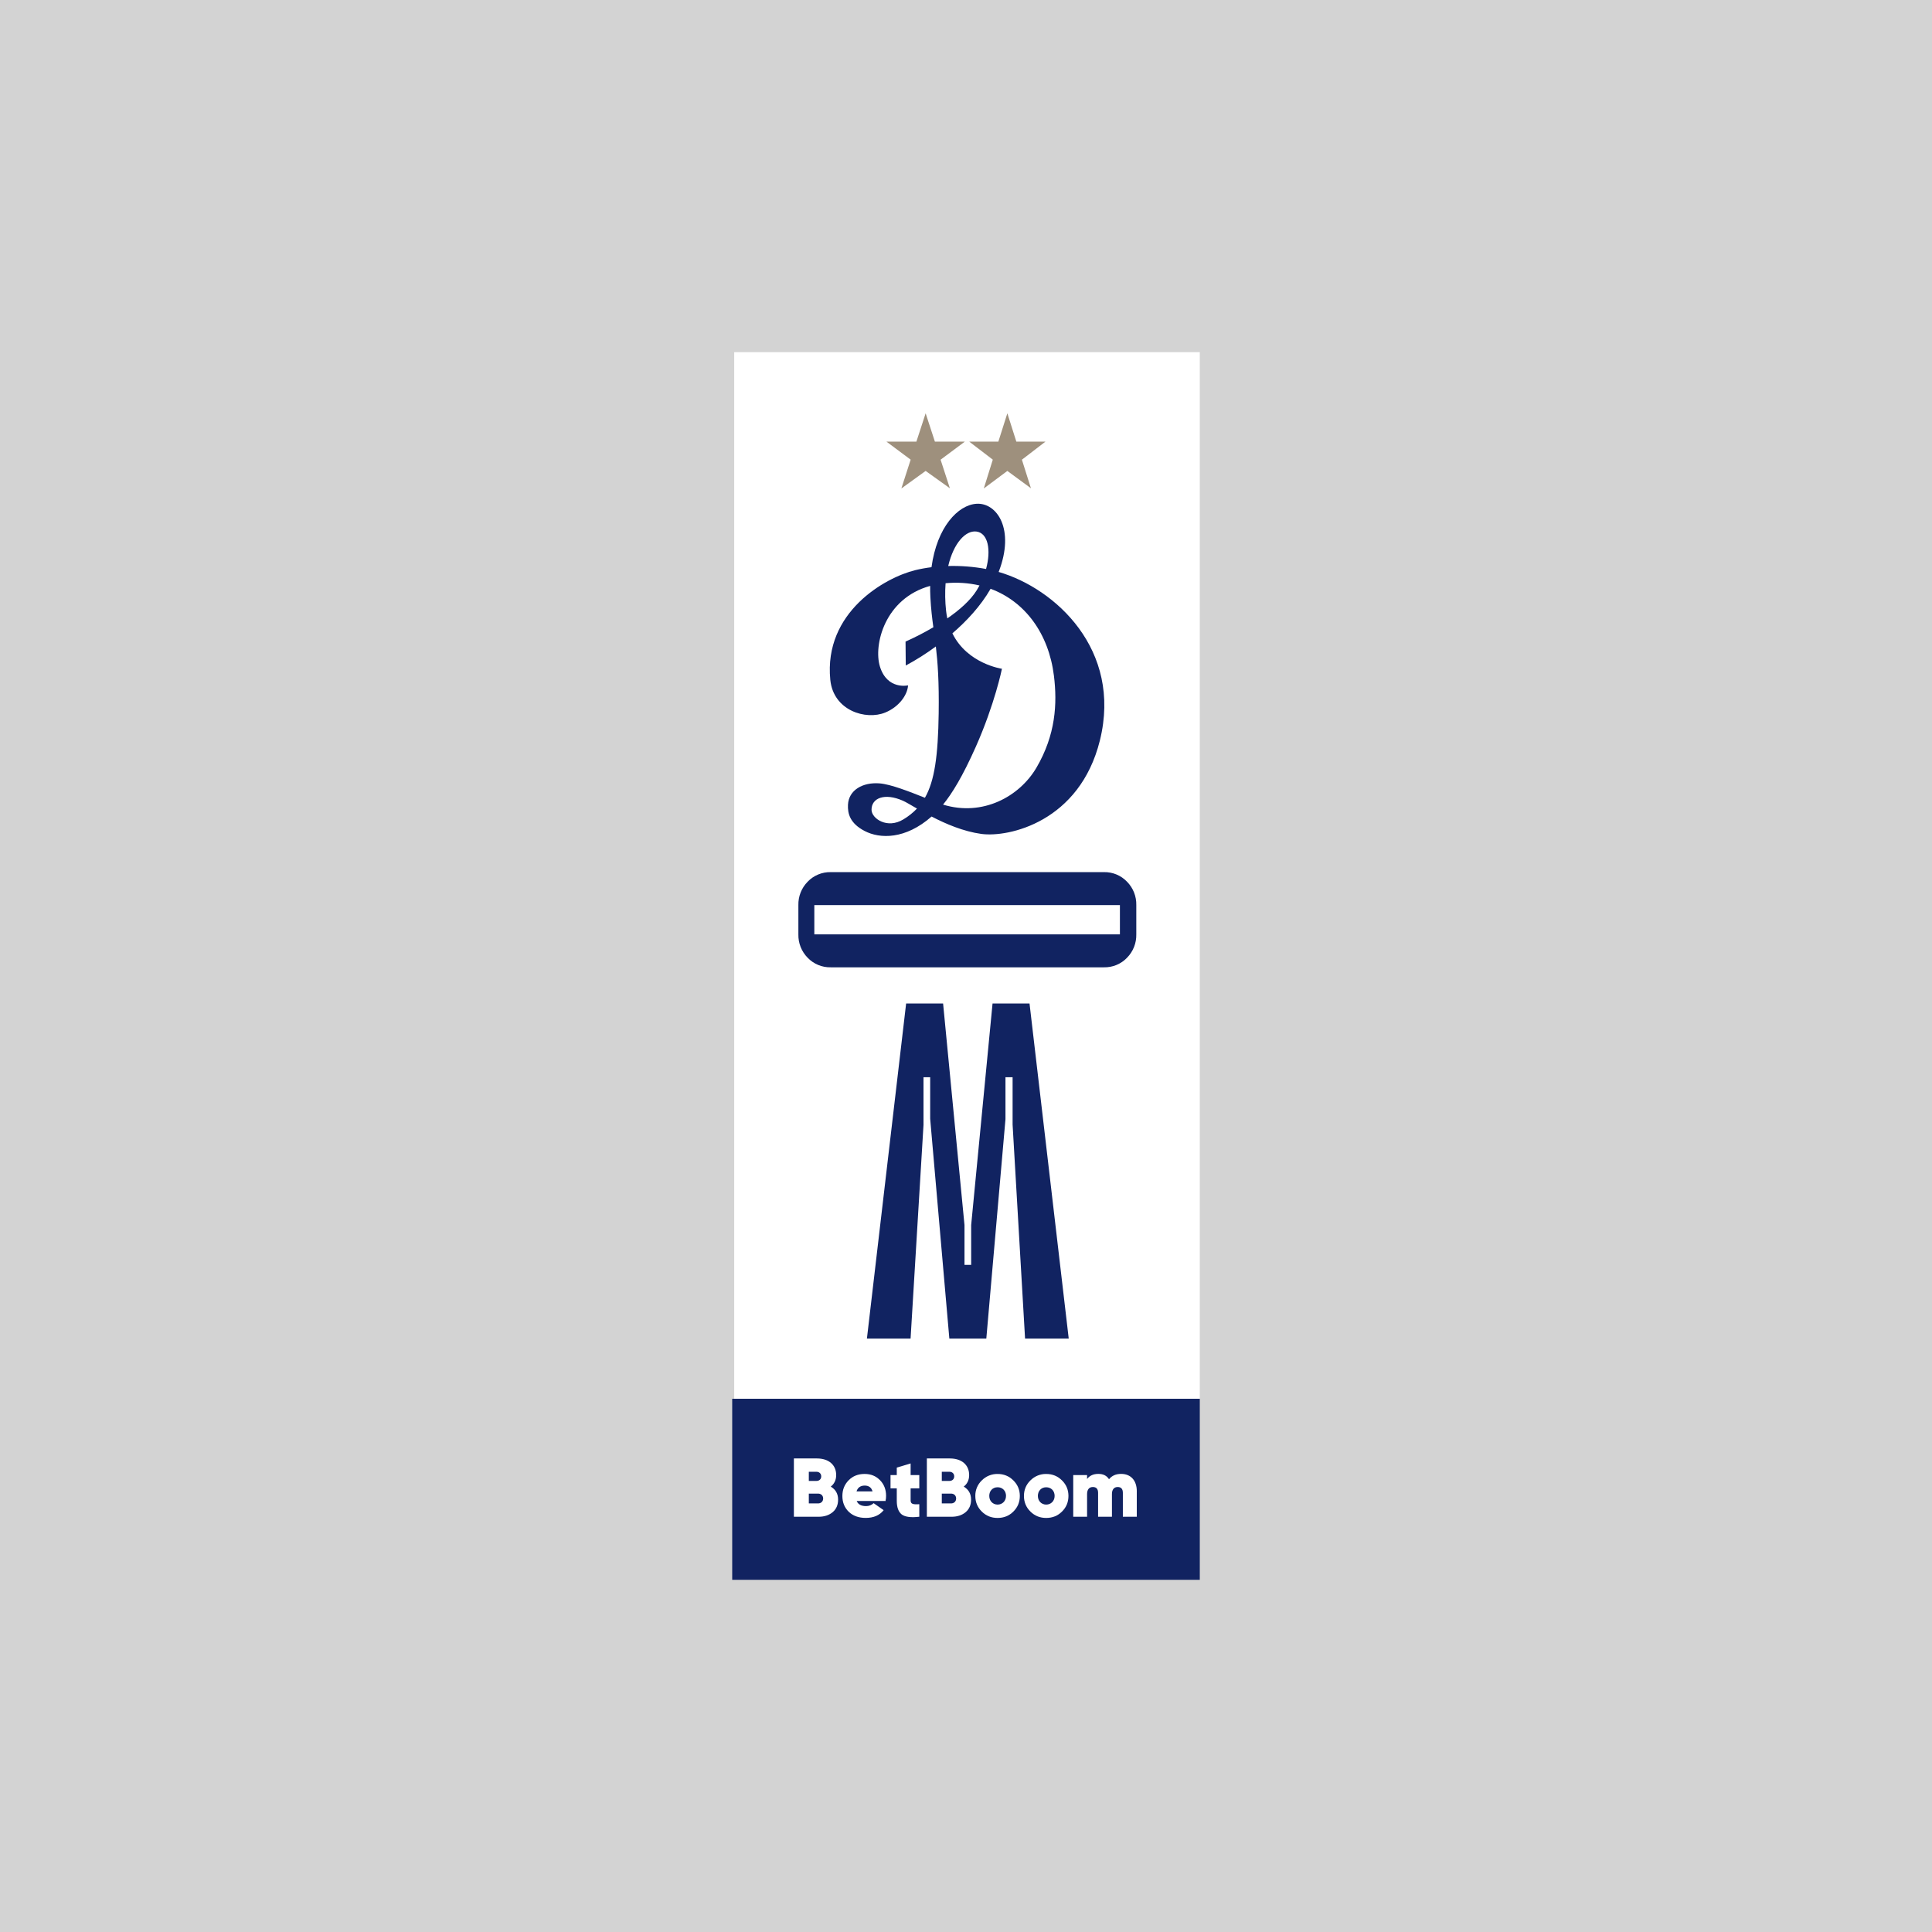
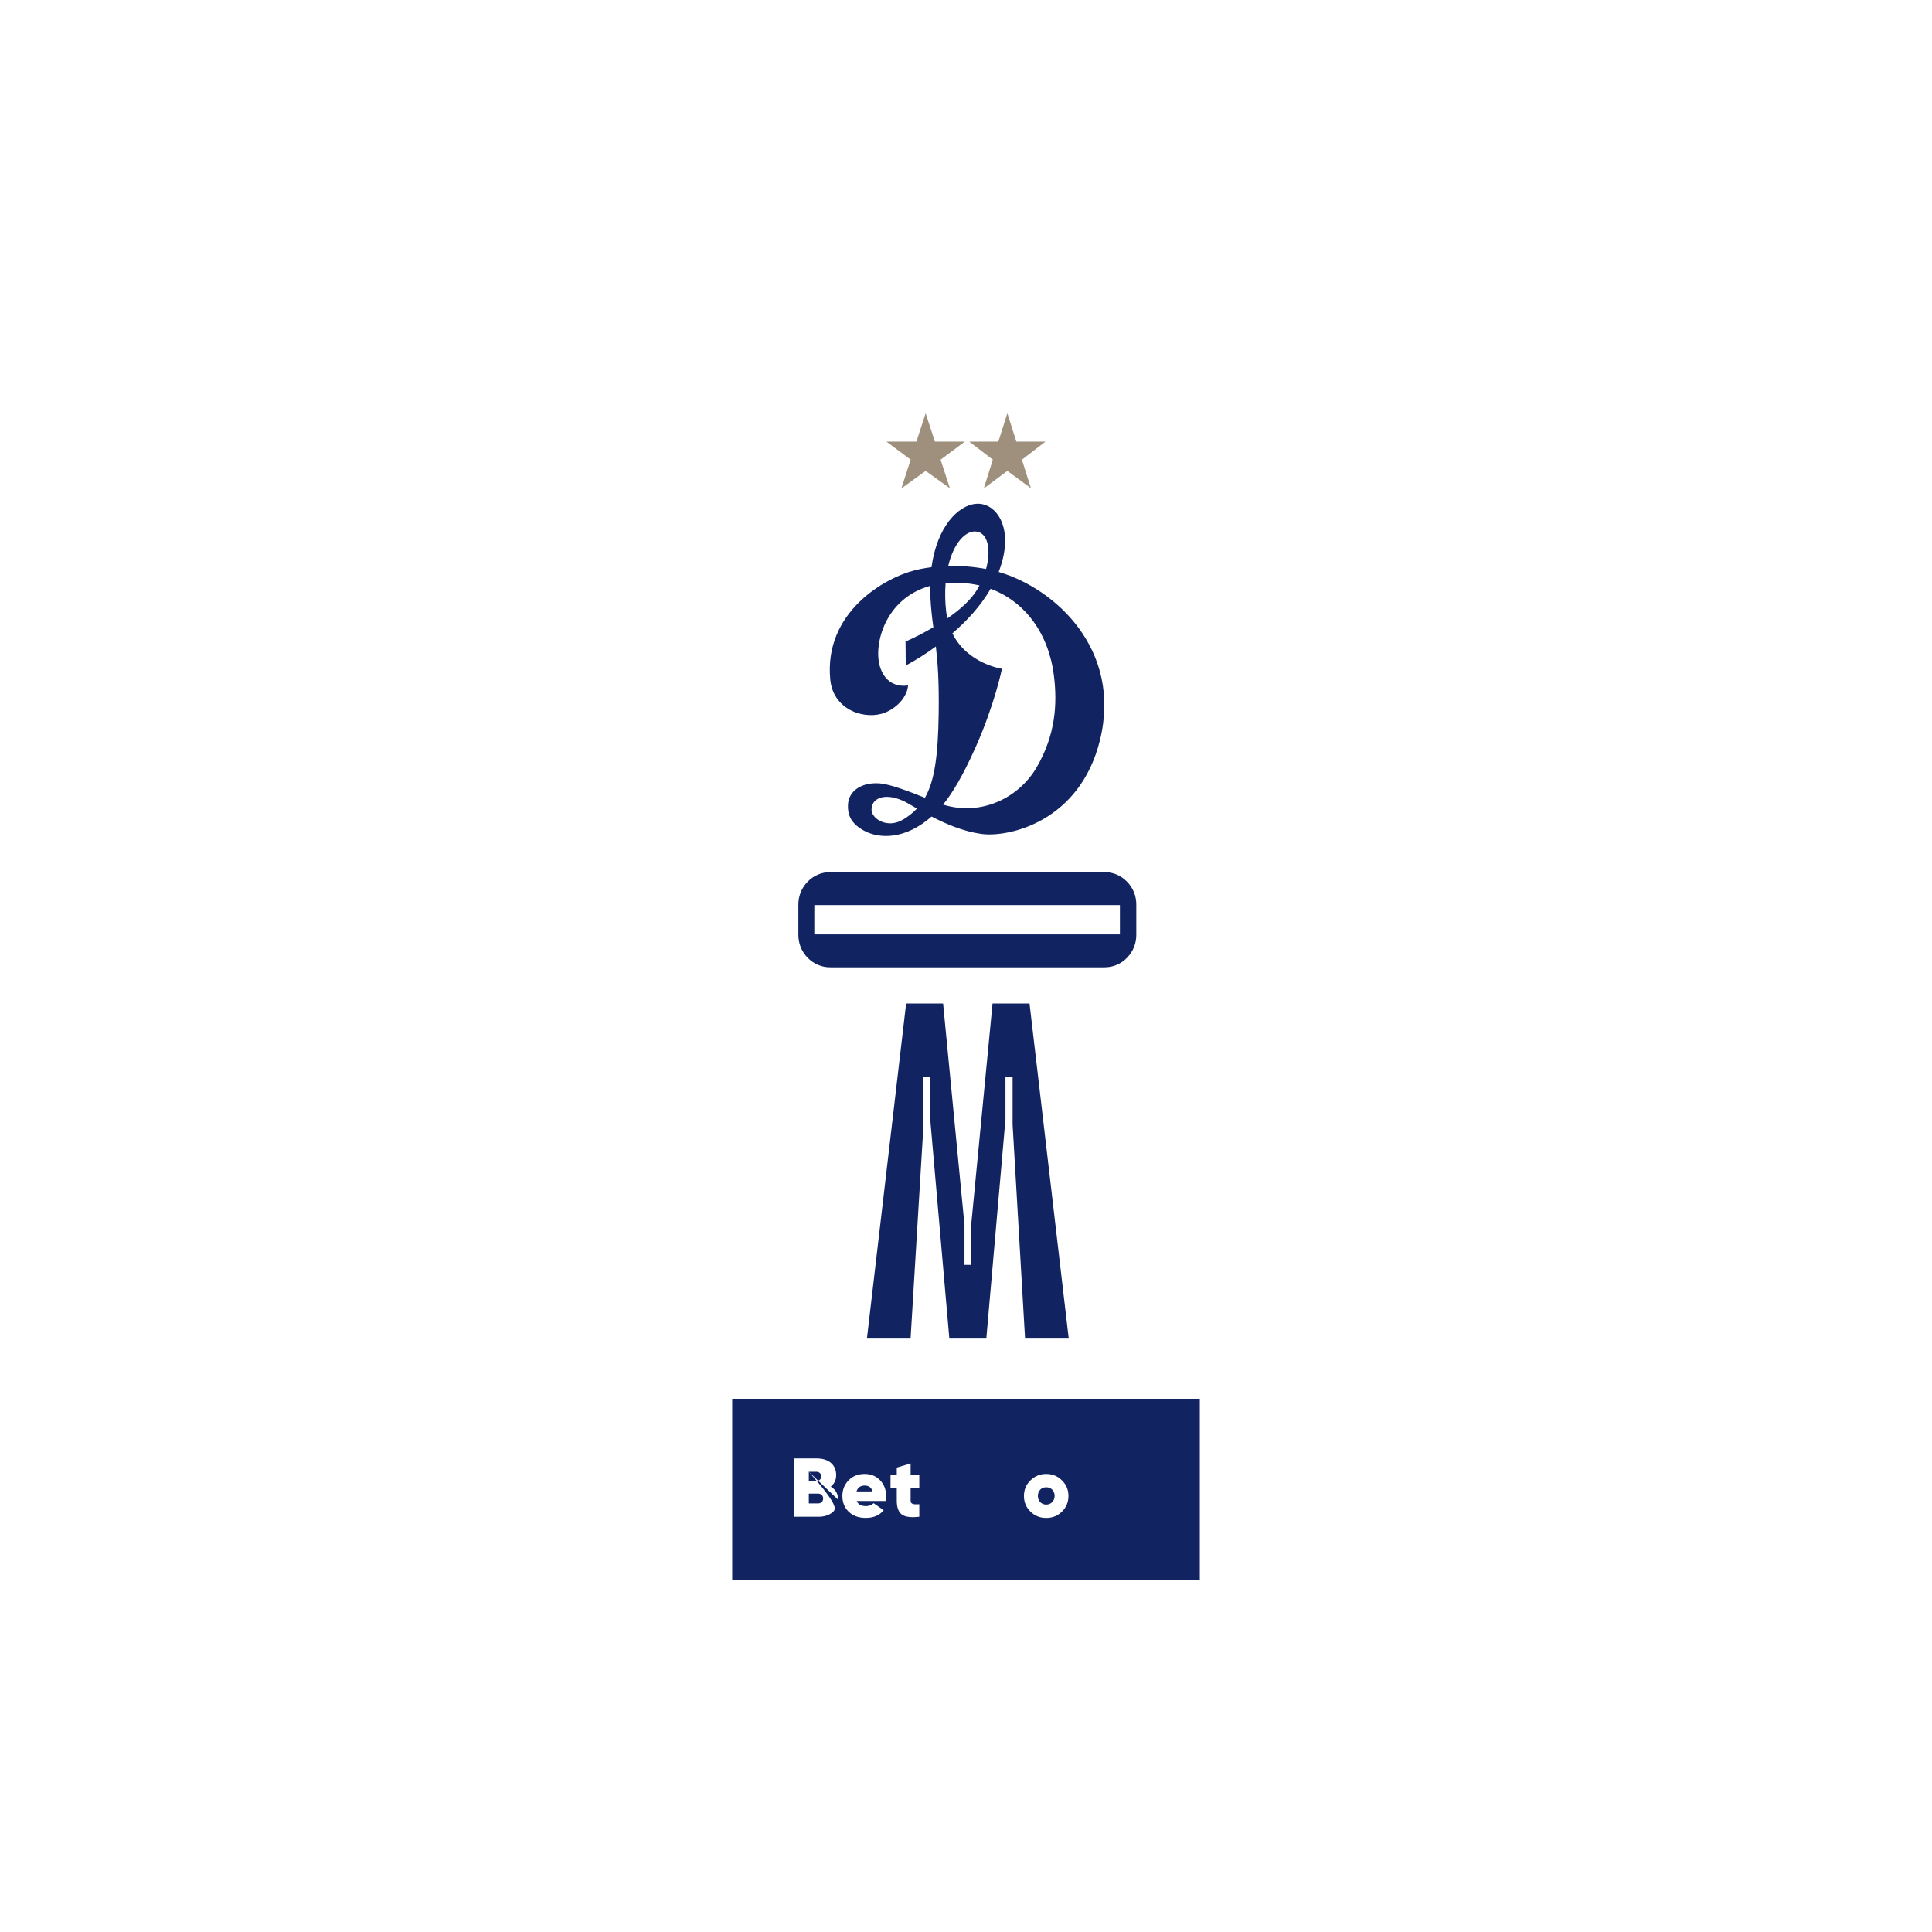
<svg xmlns="http://www.w3.org/2000/svg" width="971" height="971" viewBox="0 0 971 971" fill="none">
-   <rect width="971" height="971" fill="#D3D3D3" />
  <path d="M603 177H369V703H603V177Z" fill="white" />
  <path d="M603 703H368V794H603V703Z" fill="#112361" />
-   <path d="M411.153 755.603C412.647 755.603 413.709 754.602 413.709 753.134C413.709 751.666 412.661 750.665 411.153 750.665H406.501V755.603H411.153ZM406.501 739.694V744.298H410.352C411.693 744.298 412.741 743.464 412.741 741.996C412.741 740.615 411.733 739.694 410.352 739.694H406.501ZM421.216 753.722C421.216 756.318 420.335 758.42 418.534 759.961C416.732 761.496 414.343 762.31 411.366 762.31H399V733H410.572C416.438 733 420.255 736.183 420.255 741.335C420.255 743.805 419.334 745.733 417.533 747.155C420.008 748.623 421.223 750.785 421.223 753.728" fill="white" />
+   <path d="M411.153 755.603C412.647 755.603 413.709 754.602 413.709 753.134C413.709 751.666 412.661 750.665 411.153 750.665H406.501V755.603H411.153ZM406.501 739.694V744.298H410.352C411.693 744.298 412.741 743.464 412.741 741.996C412.741 740.615 411.733 739.694 410.352 739.694H406.501ZC421.216 756.318 420.335 758.42 418.534 759.961C416.732 761.496 414.343 762.31 411.366 762.31H399V733H410.572C416.438 733 420.255 736.183 420.255 741.335C420.255 743.805 419.334 745.733 417.533 747.155C420.008 748.623 421.223 750.785 421.223 753.728" fill="white" />
  <path d="M438.527 749.565C437.98 747.596 436.638 746.635 434.589 746.635C432.541 746.635 431.066 747.596 430.478 749.565H438.527ZM430.565 754.383C431.279 756.092 432.828 756.946 435.27 756.946C436.685 756.972 438.053 756.445 439.087 755.478L444.119 758.995C442.064 761.591 439.047 762.885 435.11 762.885C431.546 762.885 428.69 761.838 426.554 759.789C424.412 757.693 423.371 755.057 423.371 751.881C423.371 748.704 424.419 746.115 426.514 743.972C428.61 741.837 431.293 740.789 434.523 740.789C437.753 740.789 440.222 741.837 442.277 743.926C444.333 746.014 445.334 748.657 445.334 751.794C445.347 752.668 445.247 753.542 445.04 754.39L430.572 754.37L430.565 754.383Z" fill="white" />
  <path d="M462.028 748.024H457.67V754.09C457.67 755.932 458.885 756.185 462.028 756.012V762.292C457.877 762.799 454.941 762.418 453.226 761.164C451.551 759.869 450.71 757.573 450.71 754.263V748.024H447.566V741.363H450.71V737.599L457.67 735.504V741.363H462.028V748.024Z" fill="white" />
-   <path d="M477.987 755.603C479.482 755.603 480.543 754.602 480.543 753.134C480.543 751.666 479.496 750.665 477.987 750.665H473.336V755.603H477.987ZM473.336 739.694V744.298H477.187C478.528 744.298 479.576 743.458 479.576 741.996C479.576 740.615 478.568 739.694 477.187 739.694H473.336ZM488.051 753.722C488.051 756.318 487.17 758.42 485.368 759.961C483.567 761.496 481.177 762.31 478.201 762.31H465.828V733H477.4C483.266 733 487.083 736.183 487.083 741.335C487.083 743.805 486.163 745.733 484.361 747.155C486.837 748.623 488.051 750.785 488.051 753.728" fill="white" />
-   <path d="M505.615 751.828C505.615 749.265 503.853 747.477 501.384 747.477C498.914 747.477 497.193 749.278 497.193 751.828C497.193 754.377 498.988 756.186 501.377 756.186C503.766 756.186 505.608 754.384 505.608 751.834M493.455 759.709C491.273 757.574 490.185 754.938 490.185 751.841C490.132 748.891 491.32 746.055 493.455 744.02C495.544 741.917 498.4 740.75 501.37 740.796C504.514 740.796 507.15 741.884 509.285 744.02C511.461 746.155 512.555 748.751 512.555 751.848C512.555 754.944 511.467 757.58 509.285 759.716C507.143 761.851 504.507 762.899 501.37 762.899C498.234 762.899 495.631 761.851 493.455 759.716" fill="white" />
  <path d="M530.044 751.834C530.044 749.272 528.282 747.483 525.813 747.483C523.343 747.483 521.622 749.285 521.622 751.834C521.622 754.384 523.424 756.186 525.813 756.186C528.202 756.186 530.044 754.384 530.044 751.834ZM517.891 759.709C515.709 757.574 514.621 754.938 514.621 751.841C514.621 748.745 515.709 746.155 517.891 744.02C519.98 741.917 522.836 740.75 525.806 740.796C528.949 740.796 531.585 741.884 533.721 744.02C535.903 746.155 536.991 748.751 536.991 751.848C536.991 754.944 535.91 757.58 533.721 759.716C531.579 761.851 528.943 762.899 525.806 762.899C522.669 762.899 520.067 761.851 517.891 759.716" fill="white" />
-   <path d="M571.334 749.491V762.311H564.334V750.285C564.334 748.316 563.453 747.355 561.738 747.355C559.849 747.355 558.848 748.697 558.848 750.872V762.297H551.887V750.285C551.887 748.316 551.007 747.355 549.245 747.355C547.356 747.355 546.355 748.697 546.355 750.872V762.297H539.395V741.356H546.355V743.324C547.656 741.616 549.538 740.762 552.014 740.762C554.49 740.762 556.205 741.643 557.38 743.438C558.848 741.636 560.863 740.762 563.459 740.762C568.325 740.762 571.341 744.072 571.341 749.471" fill="white" />
  <path d="M501.908 287.458C510.297 265.902 500.974 252.568 490.817 253.189C481.514 253.736 470.903 264.874 468.16 285.068C465.397 285.409 462.654 285.909 459.952 286.563C444.849 290.274 413.951 307.625 417.294 341.634C418.822 357.163 435.179 362.102 444.916 358.111C451.61 355.368 456.054 349.509 456.381 344.457C456.381 344.457 445.91 346.886 442.24 335C438.923 324.222 444.616 300.765 467.479 294.465C467.479 296.313 467.479 298.202 467.599 300.157C467.913 306.084 468.474 310.715 469.094 315.246C464.576 317.916 459.905 320.318 455.113 322.454L455.227 334.486C460.485 331.663 465.544 328.46 470.349 324.91C471.27 332.745 471.997 342.381 471.77 358.511C471.47 379.78 469.715 392.46 464.857 400.949C457.175 397.905 447.746 394.155 442.046 393.714C433.651 393.06 426.53 397.051 426.183 404.472C425.983 408.797 427.091 413.749 434.532 417.633C442.26 421.663 455.04 421.95 468.207 410.378C475.334 414.089 484.157 417.866 493.213 419.121C506.954 420.989 542.657 413.034 552.794 372.119C564.066 326.538 530.385 295.733 501.908 287.451H501.922L501.908 287.458ZM490.717 267.143C496.623 267.884 498.191 276.46 495.582 285.963C489.309 284.802 482.935 284.301 476.562 284.468C479.332 272.769 485.385 266.476 490.71 267.143H490.717ZM475.481 306.891C474.98 302.313 474.907 297.708 475.241 293.117C480.947 292.57 486.699 292.95 492.292 294.238C491.865 295.039 491.404 295.84 490.924 296.62C487.66 301.879 481.994 306.744 476.108 310.802C475.835 309.507 475.621 308.199 475.481 306.884V306.891ZM454.012 411.82C445.904 416.772 438.062 411.379 438.022 407.008C437.975 401.055 444.609 398.366 453.812 402.443C455.307 403.104 457.736 404.572 460.866 406.374C458.837 408.49 456.528 410.325 454.012 411.827V411.82ZM520.881 385.86C512.379 400.341 493.893 410.505 473.966 404.385C478.477 398.86 483.756 390.304 490.396 375.395C500.013 353.766 503.563 336.115 503.563 336.115C503.563 336.115 486.192 333.672 478.664 318.31C485.672 312.27 492.812 304.709 497.864 295.92C515.149 302.313 527.061 318.383 529.69 339.598C531.426 353.653 530.585 369.302 520.881 385.86Z" fill="#112361" />
  <path d="M465.215 207.721L469.866 221.949H484.929L472.729 231.038L477.401 245.4L465.215 236.684L453.016 245.5L457.687 231.018L445.508 221.949H460.57L465.215 207.721Z" fill="#9E907D" />
  <path d="M506.281 207.721L510.799 221.949H525.447L513.595 231.038L518.14 245.4L506.281 236.684L494.442 245.5L498.967 231.018L487.121 221.949H501.763L506.281 207.721Z" fill="#9E907D" />
  <path d="M537.128 672.749H515.186L508.919 565.197V541.393H505.335V562.501L495.712 672.749H477.126L467.496 562.274V541.393H464.139V565.418L457.646 672.749H435.703L455.41 504.348H473.989L484.741 615.716V635.704H488.097V615.716L498.842 504.348H517.428L537.128 672.749Z" fill="#112361" />
  <path d="M566.433 481.344C567.954 479.802 569.156 477.96 569.956 475.938C570.757 473.923 571.138 471.76 571.091 469.592V454.89C571.144 452.721 570.75 450.558 569.956 448.543C569.162 446.528 567.954 444.692 566.433 443.137C564.938 441.569 563.129 440.335 561.127 439.5C559.125 438.673 556.97 438.266 554.807 438.319H417.538C415.369 438.272 413.221 438.673 411.218 439.507C409.216 440.341 407.408 441.569 405.913 443.144C404.391 444.686 403.19 446.528 402.389 448.55C401.588 450.565 401.208 452.727 401.255 454.896V469.598C401.201 471.767 401.595 473.929 402.389 475.945C403.19 477.96 404.391 479.795 405.913 481.35C407.415 482.919 409.216 484.147 411.225 484.981C413.227 485.808 415.376 486.215 417.545 486.162H554.807C556.976 486.209 559.125 485.808 561.127 484.981C563.129 484.153 564.938 482.919 566.439 481.35L566.433 481.344ZM409.27 469.592V454.89H562.856V469.592H409.27Z" fill="#112361" />
</svg>